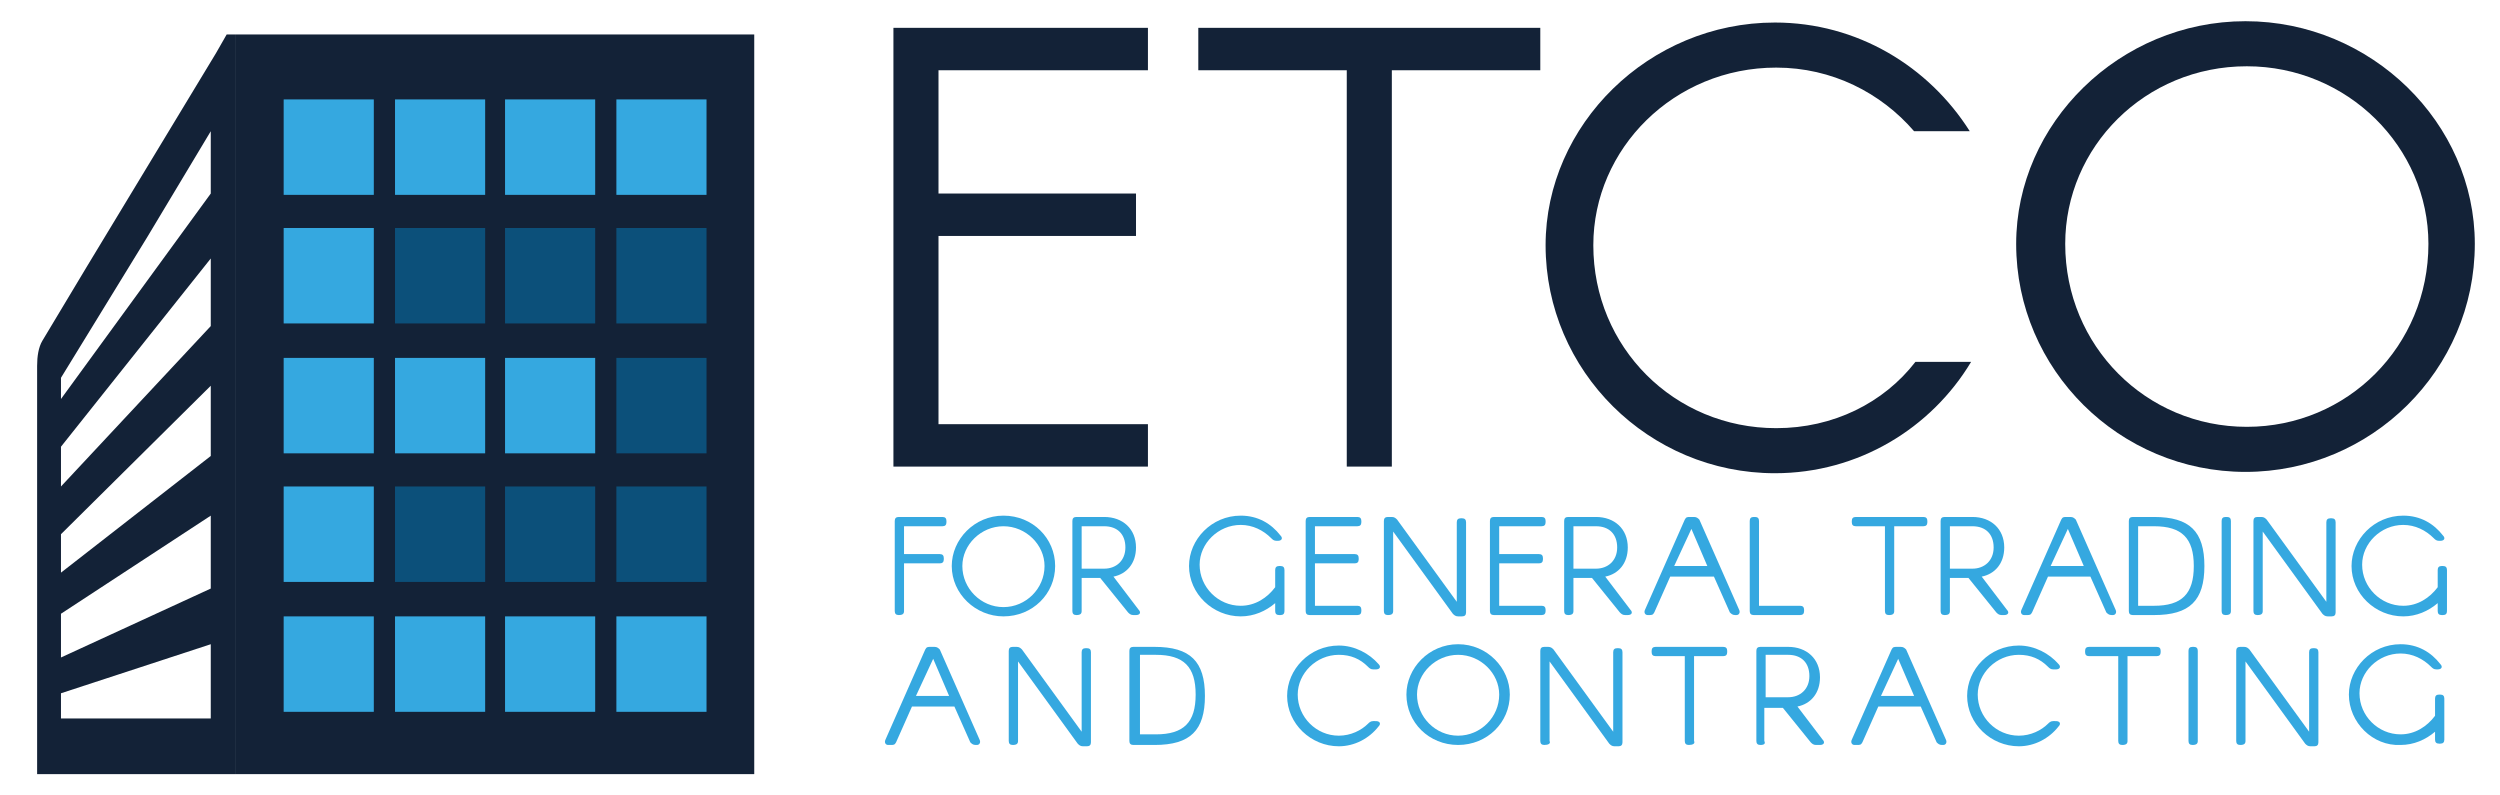
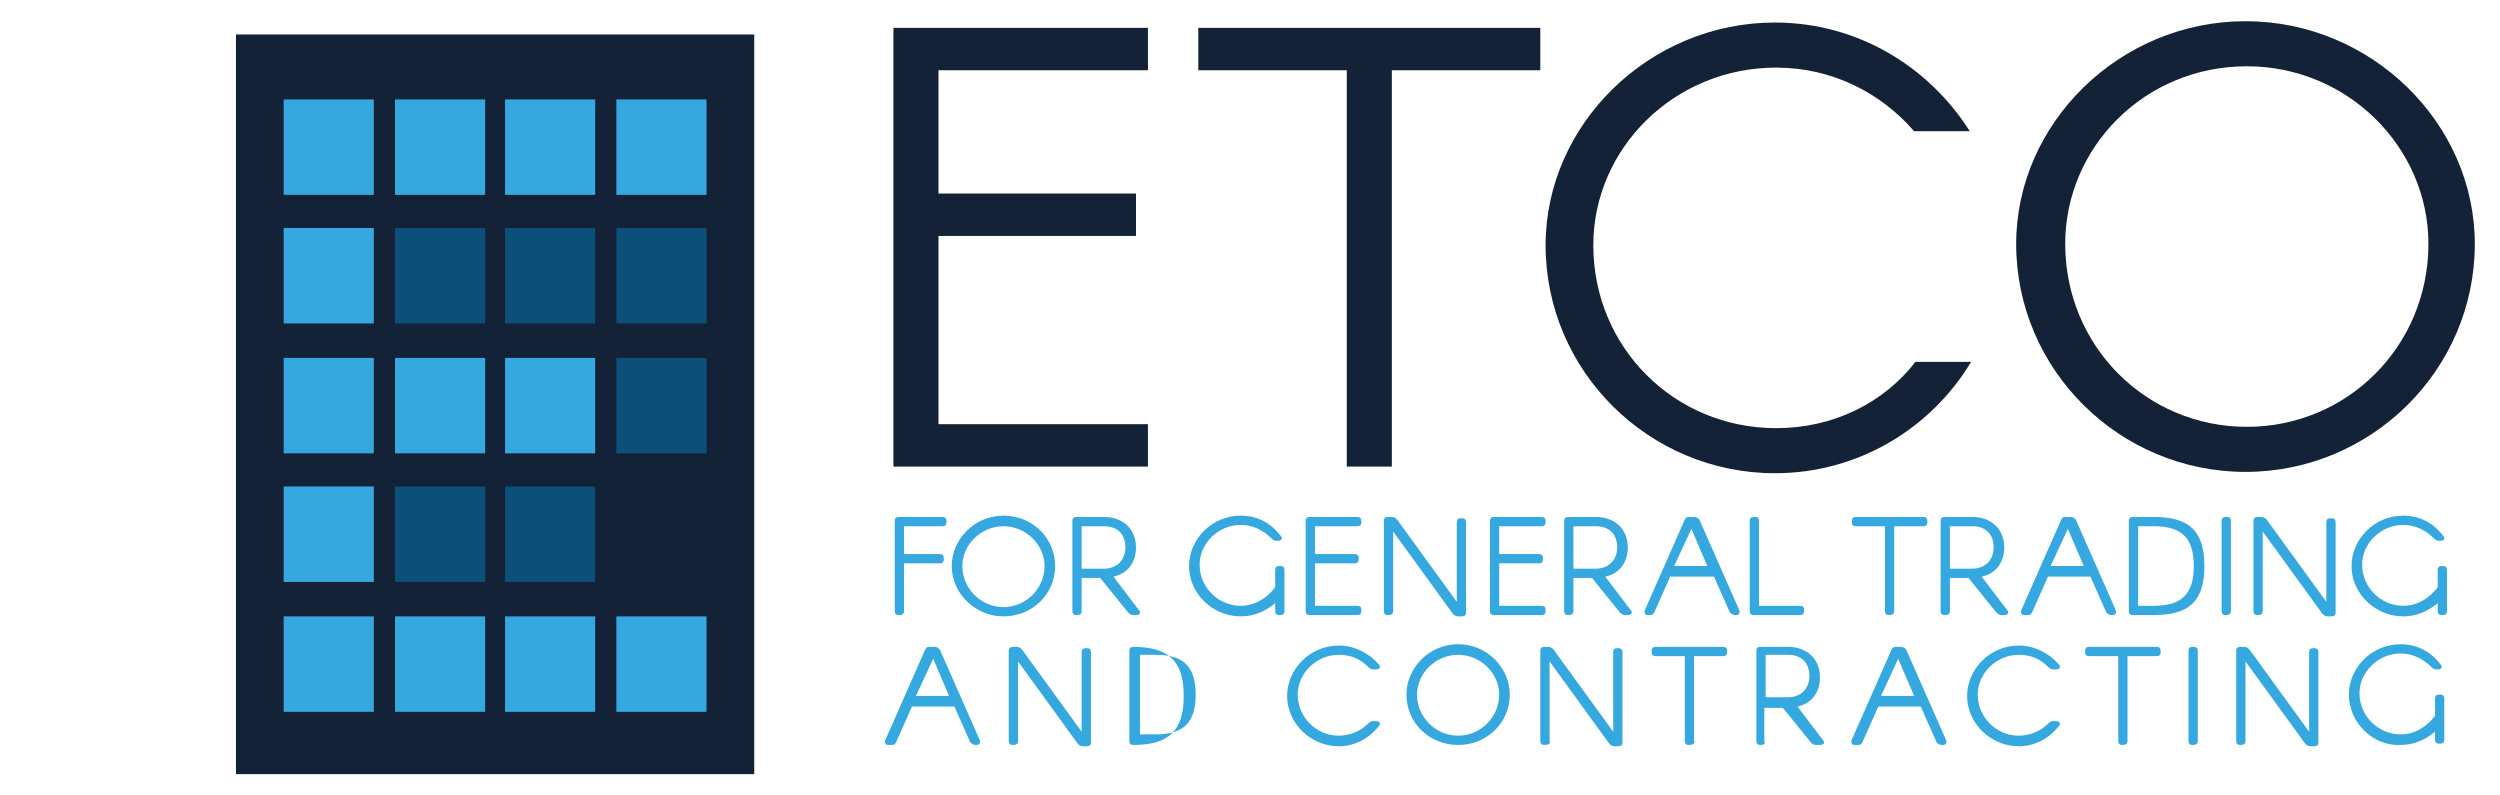
<svg xmlns="http://www.w3.org/2000/svg" version="1.1" id="Layer_1" x="0px" y="0px" width="188.6px" height="60px" viewBox="0 0 188.6 60" style="enable-background:new 0 0 188.6 60;" xml:space="preserve">
  <style type="text/css">
	.st0{fill:#132237;}
	.st1{fill:#0C507A;}
	.st2{fill:#35A8E0;}
</style>
  <g>
    <g>
      <path class="st0" d="M67.4,2.1h19.2v3.2H70.8v9.3h14.9v3.2H70.8V32h15.8v3.2H67.4V2.1z" />
      <path class="st0" d="M101.6,5.3H90.4V2.1h25.8v3.2H105v29.9h-3.4V5.3z" />
      <path class="st0" d="M148.7,27.3c-3,5-8.5,8.4-14.8,8.4c-9.5,0-17.3-7.7-17.3-17.2c0-9.1,7.8-16.8,17.3-16.8    c6.2,0,11.6,3.3,14.7,8.2h-4.2c-2.5-2.9-6.2-4.8-10.4-4.8c-7.7,0-13.8,6.1-13.8,13.4c0,7.7,6.1,13.8,13.8,13.8    c4.3,0,8.1-1.9,10.5-5H148.7z" />
      <path class="st0" d="M186.7,18.4c0,9.5-7.8,17.2-17.3,17.2c-9.5,0-17.3-7.7-17.3-17.2c0-9.1,7.8-16.8,17.3-16.8    C178.9,1.6,186.7,9.3,186.7,18.4z M183.2,18.4c0-7.3-6.1-13.4-13.7-13.4c-7.7,0-13.7,6.1-13.7,13.4c0,7.7,6.1,13.8,13.7,13.8    C177.1,32.2,183.2,26.1,183.2,18.4z" />
    </g>
    <g>
-       <path class="st0" d="M17.8,58.4V2.6l-0.7,0L16.3,4l0,0L6.5,20.2l-3.3,5.5c-0.3,0.5-0.4,1.2-0.4,1.9v30.8h1.9v0h11.3v0H17.8z     M4.6,28.5l6.5-10.6l4.8-8v4.7L4.6,30.1V28.5z M4.6,33.7l11.3-14.2v5.1L4.6,36.7V33.7z M4.6,40.3l11.3-11.2v5.3L4.6,43.2V40.3z     M4.6,46.3l11.3-7.4v5.5L4.6,49.6V46.3z M4.6,54.2v-1.9l11.3-3.7v5.6H4.6z" />
-     </g>
+       </g>
    <rect x="17.8" y="2.6" class="st0" width="39.1" height="55.8" />
    <g>
      <rect x="29.8" y="17.2" class="st1" width="6.8" height="7.2" />
      <rect x="38.1" y="17.2" class="st1" width="6.8" height="7.2" />
      <rect x="46.5" y="17.2" class="st1" width="6.8" height="7.2" />
      <rect x="46.5" y="27" class="st1" width="6.8" height="7.2" />
      <rect x="29.8" y="36.7" class="st1" width="6.8" height="7.2" />
      <rect x="38.1" y="36.7" class="st1" width="6.8" height="7.2" />
-       <rect x="46.5" y="36.7" class="st1" width="6.8" height="7.2" />
    </g>
    <rect x="21.4" y="7.5" class="st2" width="6.8" height="7.2" />
    <rect x="29.8" y="7.5" class="st2" width="6.8" height="7.2" />
    <rect x="38.1" y="7.5" class="st2" width="6.8" height="7.2" />
    <rect x="46.5" y="7.5" class="st2" width="6.8" height="7.2" />
    <rect x="21.4" y="17.2" class="st2" width="6.8" height="7.2" />
    <rect x="21.4" y="27" class="st2" width="6.8" height="7.2" />
    <rect x="29.8" y="27" class="st2" width="6.8" height="7.2" />
    <rect x="38.1" y="27" class="st2" width="6.8" height="7.2" />
    <rect x="21.4" y="36.7" class="st2" width="6.8" height="7.2" />
    <rect x="21.4" y="46.5" class="st2" width="6.8" height="7.2" />
    <rect x="29.8" y="46.5" class="st2" width="6.8" height="7.2" />
    <rect x="38.1" y="46.5" class="st2" width="6.8" height="7.2" />
    <rect x="46.5" y="46.5" class="st2" width="6.8" height="7.2" />
    <g>
      <path class="st2" d="M67.8,46.4c-0.2,0-0.3-0.1-0.3-0.3v-6.8c0-0.2,0.1-0.3,0.3-0.3h3.3c0.2,0,0.3,0.1,0.3,0.3v0.1    c0,0.2-0.1,0.3-0.3,0.3h-2.9v2.1h2.7c0.2,0,0.3,0.1,0.3,0.3v0.1c0,0.2-0.1,0.3-0.3,0.3h-2.7v3.6C68.2,46.3,68.1,46.4,67.8,46.4    L67.8,46.4z" />
      <path class="st2" d="M79.6,42.7c0,2.1-1.7,3.8-3.9,3.8c-2.1,0-3.9-1.7-3.9-3.8c0-2,1.7-3.8,3.9-3.8C77.9,38.9,79.6,40.6,79.6,42.7    z M78.8,42.7c0-1.6-1.4-3-3.1-3s-3.1,1.4-3.1,3c0,1.7,1.4,3.1,3.1,3.1S78.8,44.4,78.8,42.7z" />
      <path class="st2" d="M81.2,46.4c-0.2,0-0.3-0.1-0.3-0.3v-6.8c0-0.2,0.1-0.3,0.3-0.3h2.1c1.4,0,2.4,0.9,2.4,2.3    c0,1.2-0.7,2-1.7,2.2l1.9,2.5c0.2,0.2,0.1,0.4-0.2,0.4h-0.2c-0.2,0-0.3-0.1-0.4-0.2L83,43.6h-1.4v2.5    C81.6,46.3,81.5,46.4,81.2,46.4L81.2,46.4z M83.3,42.9c0.9,0,1.6-0.6,1.6-1.6s-0.6-1.6-1.6-1.6h-1.7v3.2H83.3z" />
      <path class="st2" d="M89.7,42.7c0-2,1.7-3.8,3.9-3.8c1.3,0,2.3,0.6,3,1.5c0.2,0.2,0.1,0.4-0.2,0.4h-0.1c-0.2,0-0.3-0.1-0.4-0.2    c-0.6-0.6-1.4-1-2.3-1c-1.7,0-3.1,1.4-3.1,3c0,1.7,1.4,3.1,3.1,3.1c1.1,0,2-0.6,2.6-1.4V43c0-0.2,0.1-0.3,0.3-0.3h0.1    c0.2,0,0.3,0.1,0.3,0.3v3.1c0,0.2-0.1,0.3-0.3,0.3h-0.1c-0.2,0-0.3-0.1-0.3-0.3v-0.6c-0.7,0.6-1.6,1-2.6,1    C91.5,46.5,89.7,44.8,89.7,42.7z" />
      <path class="st2" d="M98.8,46.4c-0.2,0-0.3-0.1-0.3-0.3v-6.8c0-0.2,0.1-0.3,0.3-0.3h3.6c0.2,0,0.3,0.1,0.3,0.3v0.1    c0,0.2-0.1,0.3-0.3,0.3h-3.2v2.1h3c0.2,0,0.3,0.1,0.3,0.3v0.1c0,0.2-0.1,0.3-0.3,0.3h-3v3.2h3.2c0.2,0,0.3,0.1,0.3,0.3v0.1    c0,0.2-0.1,0.3-0.3,0.3H98.8z" />
      <path class="st2" d="M104.7,46.4c-0.2,0-0.3-0.1-0.3-0.3v-6.8c0-0.2,0.1-0.3,0.3-0.3h0.3c0.2,0,0.3,0.1,0.4,0.2l4.5,6.2v-6    c0-0.2,0.1-0.3,0.3-0.3h0.1c0.2,0,0.3,0.1,0.3,0.3v6.8c0,0.2-0.1,0.3-0.3,0.3H110c-0.2,0-0.3-0.1-0.4-0.2l-4.5-6.2v6    C105.1,46.3,105,46.4,104.7,46.4L104.7,46.4z" />
      <path class="st2" d="M112.7,46.4c-0.2,0-0.3-0.1-0.3-0.3v-6.8c0-0.2,0.1-0.3,0.3-0.3h3.6c0.2,0,0.3,0.1,0.3,0.3v0.1    c0,0.2-0.1,0.3-0.3,0.3h-3.2v2.1h3c0.2,0,0.3,0.1,0.3,0.3v0.1c0,0.2-0.1,0.3-0.3,0.3h-3v3.2h3.2c0.2,0,0.3,0.1,0.3,0.3v0.1    c0,0.2-0.1,0.3-0.3,0.3H112.7z" />
      <path class="st2" d="M118.3,46.4c-0.2,0-0.3-0.1-0.3-0.3v-6.8c0-0.2,0.1-0.3,0.3-0.3h2.1c1.4,0,2.4,0.9,2.4,2.3    c0,1.2-0.7,2-1.7,2.2L123,46c0.2,0.2,0.1,0.4-0.2,0.4h-0.2c-0.2,0-0.3-0.1-0.4-0.2l-2.1-2.6h-1.4v2.5    C118.7,46.3,118.6,46.4,118.3,46.4L118.3,46.4z M120.4,42.9c0.9,0,1.6-0.6,1.6-1.6s-0.6-1.6-1.6-1.6h-1.7v3.2H120.4z" />
      <path class="st2" d="M124.3,46.4c-0.2,0-0.3-0.2-0.2-0.4l3-6.8c0.1-0.2,0.2-0.2,0.4-0.2h0.3c0.2,0,0.3,0.1,0.4,0.2l3,6.8    c0.1,0.2,0,0.4-0.2,0.4h-0.1c-0.2,0-0.3-0.1-0.4-0.2l-1.2-2.7H126l-1.2,2.7c-0.1,0.2-0.2,0.2-0.4,0.2H124.3z M127.6,39.9l-1.3,2.8    h2.5L127.6,39.9z" />
      <path class="st2" d="M132.3,46.4c-0.2,0-0.3-0.1-0.3-0.3v-6.8c0-0.2,0.1-0.3,0.3-0.3h0.1c0.2,0,0.3,0.1,0.3,0.3v6.4h3.1    c0.2,0,0.3,0.1,0.3,0.3v0.1c0,0.2-0.1,0.3-0.3,0.3H132.3z" />
      <path class="st2" d="M142.5,46.4c-0.2,0-0.3-0.1-0.3-0.3v-6.4H140c-0.2,0-0.3-0.1-0.3-0.3v-0.1c0-0.2,0.1-0.3,0.3-0.3h5.1    c0.2,0,0.3,0.1,0.3,0.3v0.1c0,0.2-0.1,0.3-0.3,0.3h-2.2v6.4C142.9,46.3,142.8,46.4,142.5,46.4L142.5,46.4z" />
      <path class="st2" d="M146.7,46.4c-0.2,0-0.3-0.1-0.3-0.3v-6.8c0-0.2,0.1-0.3,0.3-0.3h2.1c1.4,0,2.4,0.9,2.4,2.3    c0,1.2-0.7,2-1.7,2.2l1.9,2.5c0.2,0.2,0.1,0.4-0.2,0.4H151c-0.2,0-0.3-0.1-0.4-0.2l-2.1-2.6h-1.4v2.5    C147.1,46.3,147,46.4,146.7,46.4L146.7,46.4z M148.8,42.9c0.9,0,1.6-0.6,1.6-1.6s-0.6-1.6-1.6-1.6h-1.7v3.2H148.8z" />
      <path class="st2" d="M152.7,46.4c-0.2,0-0.3-0.2-0.2-0.4l3-6.8c0.1-0.2,0.2-0.2,0.4-0.2h0.3c0.2,0,0.3,0.1,0.4,0.2l3,6.8    c0.1,0.2,0,0.4-0.2,0.4h-0.1c-0.2,0-0.3-0.1-0.4-0.2l-1.2-2.7h-3.2l-1.2,2.7c-0.1,0.2-0.2,0.2-0.4,0.2H152.7z M156,39.9l-1.3,2.8    h2.5L156,39.9z" />
      <path class="st2" d="M160.9,46.4c-0.2,0-0.3-0.1-0.3-0.3v-6.8c0-0.2,0.1-0.3,0.3-0.3h1.6c2.7,0,3.8,1.1,3.8,3.7    c0,2.6-1.1,3.7-3.8,3.7H160.9z M162.5,45.7c2.1,0,3-0.9,3-3c0-2.1-0.9-3-3-3h-1.2v6H162.5z" />
      <path class="st2" d="M167.9,46.4c-0.2,0-0.3-0.1-0.3-0.3v-6.8c0-0.2,0.1-0.3,0.3-0.3h0.1c0.2,0,0.3,0.1,0.3,0.3v6.8    C168.3,46.3,168.2,46.4,167.9,46.4L167.9,46.4z" />
      <path class="st2" d="M170.3,46.4c-0.2,0-0.3-0.1-0.3-0.3v-6.8c0-0.2,0.1-0.3,0.3-0.3h0.3c0.2,0,0.3,0.1,0.4,0.2l4.5,6.2v-6    c0-0.2,0.1-0.3,0.3-0.3h0.1c0.2,0,0.3,0.1,0.3,0.3v6.8c0,0.2-0.1,0.3-0.3,0.3h-0.3c-0.2,0-0.3-0.1-0.4-0.2l-4.5-6.2v6    C170.7,46.3,170.6,46.4,170.3,46.4L170.3,46.4z" />
      <path class="st2" d="M177.4,42.7c0-2,1.7-3.8,3.9-3.8c1.3,0,2.3,0.6,3,1.5c0.2,0.2,0.1,0.4-0.2,0.4H184c-0.2,0-0.3-0.1-0.4-0.2    c-0.6-0.6-1.4-1-2.3-1c-1.7,0-3.1,1.4-3.1,3c0,1.7,1.4,3.1,3.1,3.1c1.1,0,2-0.6,2.6-1.4V43c0-0.2,0.1-0.3,0.3-0.3h0.1    c0.2,0,0.3,0.1,0.3,0.3v3.1c0,0.2-0.1,0.3-0.3,0.3h-0.1c-0.2,0-0.3-0.1-0.3-0.3v-0.6c-0.7,0.6-1.6,1-2.6,1    C179.2,46.5,177.4,44.8,177.4,42.7z" />
      <path class="st2" d="M67,56.2c-0.2,0-0.3-0.2-0.2-0.4l3-6.8c0.1-0.2,0.2-0.2,0.4-0.2h0.3c0.2,0,0.3,0.1,0.4,0.2l3,6.8    c0.1,0.2,0,0.4-0.2,0.4h-0.1c-0.2,0-0.3-0.1-0.4-0.2l-1.2-2.7h-3.2l-1.2,2.7c-0.1,0.2-0.2,0.2-0.4,0.2H67z M70.4,49.7l-1.3,2.8    h2.5L70.4,49.7z" />
      <path class="st2" d="M76.4,56.2c-0.2,0-0.3-0.1-0.3-0.3v-6.8c0-0.2,0.1-0.3,0.3-0.3h0.3c0.2,0,0.3,0.1,0.4,0.2l4.5,6.2v-6    c0-0.2,0.1-0.3,0.3-0.3H82c0.2,0,0.3,0.1,0.3,0.3v6.8c0,0.2-0.1,0.3-0.3,0.3h-0.3c-0.2,0-0.3-0.1-0.4-0.2l-4.5-6.2v6    C76.8,56.1,76.7,56.2,76.4,56.2L76.4,56.2z" />
-       <path class="st2" d="M85.5,56.2c-0.2,0-0.3-0.1-0.3-0.3v-6.8c0-0.2,0.1-0.3,0.3-0.3h1.6c2.7,0,3.8,1.1,3.8,3.7s-1.1,3.7-3.8,3.7    H85.5z M87.2,55.4c2.1,0,3-0.9,3-3c0-2.1-0.9-3-3-3h-1.2v6H87.2z" />
+       <path class="st2" d="M85.5,56.2c-0.2,0-0.3-0.1-0.3-0.3v-6.8c0-0.2,0.1-0.3,0.3-0.3c2.7,0,3.8,1.1,3.8,3.7s-1.1,3.7-3.8,3.7    H85.5z M87.2,55.4c2.1,0,3-0.9,3-3c0-2.1-0.9-3-3-3h-1.2v6H87.2z" />
      <path class="st2" d="M103.8,54.4c0.3,0,0.4,0.2,0.2,0.4c-0.7,0.9-1.8,1.5-3,1.5c-2.1,0-3.9-1.7-3.9-3.8c0-2,1.7-3.8,3.9-3.8    c1.2,0,2.3,0.6,3,1.4c0.2,0.2,0.1,0.4-0.2,0.4h-0.2c-0.2,0-0.3-0.1-0.4-0.2c-0.6-0.6-1.3-0.9-2.2-0.9c-1.7,0-3.1,1.4-3.1,3    c0,1.7,1.4,3.1,3.1,3.1c0.9,0,1.7-0.4,2.2-0.9c0.1-0.1,0.2-0.2,0.4-0.2H103.8z" />
      <path class="st2" d="M113.9,52.4c0,2.1-1.7,3.8-3.9,3.8s-3.9-1.7-3.9-3.8c0-2,1.7-3.8,3.9-3.8S113.9,50.4,113.9,52.4z M113.1,52.4    c0-1.6-1.4-3-3.1-3s-3.1,1.4-3.1,3c0,1.7,1.4,3.1,3.1,3.1S113.1,54.1,113.1,52.4z" />
      <path class="st2" d="M116.5,56.2c-0.2,0-0.3-0.1-0.3-0.3v-6.8c0-0.2,0.1-0.3,0.3-0.3h0.3c0.2,0,0.3,0.1,0.4,0.2l4.5,6.2v-6    c0-0.2,0.1-0.3,0.3-0.3h0.1c0.2,0,0.3,0.1,0.3,0.3v6.8c0,0.2-0.1,0.3-0.3,0.3h-0.3c-0.2,0-0.3-0.1-0.4-0.2l-4.5-6.2v6    C117,56.1,116.8,56.2,116.5,56.2L116.5,56.2z" />
      <path class="st2" d="M127.4,56.2c-0.2,0-0.3-0.1-0.3-0.3v-6.4h-2.2c-0.2,0-0.3-0.1-0.3-0.3v-0.1c0-0.2,0.1-0.3,0.3-0.3h5.1    c0.2,0,0.3,0.1,0.3,0.3v0.1c0,0.2-0.1,0.3-0.3,0.3h-2.2v6.4C127.9,56.1,127.7,56.2,127.4,56.2L127.4,56.2z" />
      <path class="st2" d="M132.8,56.2c-0.2,0-0.3-0.1-0.3-0.3v-6.8c0-0.2,0.1-0.3,0.3-0.3h2.1c1.4,0,2.4,0.9,2.4,2.3    c0,1.2-0.7,2-1.7,2.2l1.9,2.5c0.2,0.2,0.1,0.4-0.2,0.4H137c-0.2,0-0.3-0.1-0.4-0.2l-2.1-2.6h-1.4v2.5    C133.2,56.1,133.1,56.2,132.8,56.2L132.8,56.2z M134.9,52.6c0.9,0,1.6-0.6,1.6-1.6s-0.6-1.6-1.6-1.6h-1.7v3.2H134.9z" />
      <path class="st2" d="M139.9,56.2c-0.2,0-0.3-0.2-0.2-0.4l3-6.8c0.1-0.2,0.2-0.2,0.4-0.2h0.3c0.2,0,0.3,0.1,0.4,0.2l3,6.8    c0.1,0.2,0,0.4-0.2,0.4h-0.1c-0.2,0-0.3-0.1-0.4-0.2l-1.2-2.7h-3.2l-1.2,2.7c-0.1,0.2-0.2,0.2-0.4,0.2H139.9z M143.2,49.7    l-1.3,2.8h2.5L143.2,49.7z" />
      <path class="st2" d="M155.1,54.4c0.3,0,0.4,0.2,0.2,0.4c-0.7,0.9-1.8,1.5-3,1.5c-2.1,0-3.9-1.7-3.9-3.8c0-2,1.7-3.8,3.9-3.8    c1.2,0,2.3,0.6,3,1.4c0.2,0.2,0.1,0.4-0.2,0.4h-0.2c-0.2,0-0.3-0.1-0.4-0.2c-0.6-0.6-1.3-0.9-2.2-0.9c-1.7,0-3.1,1.4-3.1,3    c0,1.7,1.4,3.1,3.1,3.1c0.9,0,1.7-0.4,2.2-0.9c0.1-0.1,0.2-0.2,0.4-0.2H155.1z" />
      <path class="st2" d="M160.1,56.2c-0.2,0-0.3-0.1-0.3-0.3v-6.4h-2.2c-0.2,0-0.3-0.1-0.3-0.3v-0.1c0-0.2,0.1-0.3,0.3-0.3h5.1    c0.2,0,0.3,0.1,0.3,0.3v0.1c0,0.2-0.1,0.3-0.3,0.3h-2.2v6.4C160.5,56.1,160.4,56.2,160.1,56.2L160.1,56.2z" />
      <path class="st2" d="M165.4,56.2c-0.2,0-0.3-0.1-0.3-0.3v-6.8c0-0.2,0.1-0.3,0.3-0.3h0.1c0.2,0,0.3,0.1,0.3,0.3v6.8    C165.8,56.1,165.7,56.2,165.4,56.2L165.4,56.2z" />
      <path class="st2" d="M169,56.2c-0.2,0-0.3-0.1-0.3-0.3v-6.8c0-0.2,0.1-0.3,0.3-0.3h0.3c0.2,0,0.3,0.1,0.4,0.2l4.5,6.2v-6    c0-0.2,0.1-0.3,0.3-0.3h0.1c0.2,0,0.3,0.1,0.3,0.3v6.8c0,0.2-0.1,0.3-0.3,0.3h-0.3c-0.2,0-0.3-0.1-0.4-0.2l-4.5-6.2v6    C169.4,56.1,169.3,56.2,169,56.2L169,56.2z" />
      <path class="st2" d="M177.2,52.4c0-2,1.7-3.8,3.9-3.8c1.3,0,2.3,0.6,3,1.5c0.2,0.2,0.1,0.4-0.2,0.4h-0.1c-0.2,0-0.3-0.1-0.4-0.2    c-0.6-0.6-1.4-1-2.3-1c-1.7,0-3.1,1.4-3.1,3c0,1.7,1.4,3.1,3.1,3.1c1.1,0,2-0.6,2.6-1.4v-1.3c0-0.2,0.1-0.3,0.3-0.3h0.1    c0.2,0,0.3,0.1,0.3,0.3v3.1c0,0.2-0.1,0.3-0.3,0.3H184c-0.2,0-0.3-0.1-0.3-0.3v-0.6c-0.7,0.6-1.6,1-2.6,1    C179,56.3,177.2,54.5,177.2,52.4z" />
    </g>
  </g>
</svg>